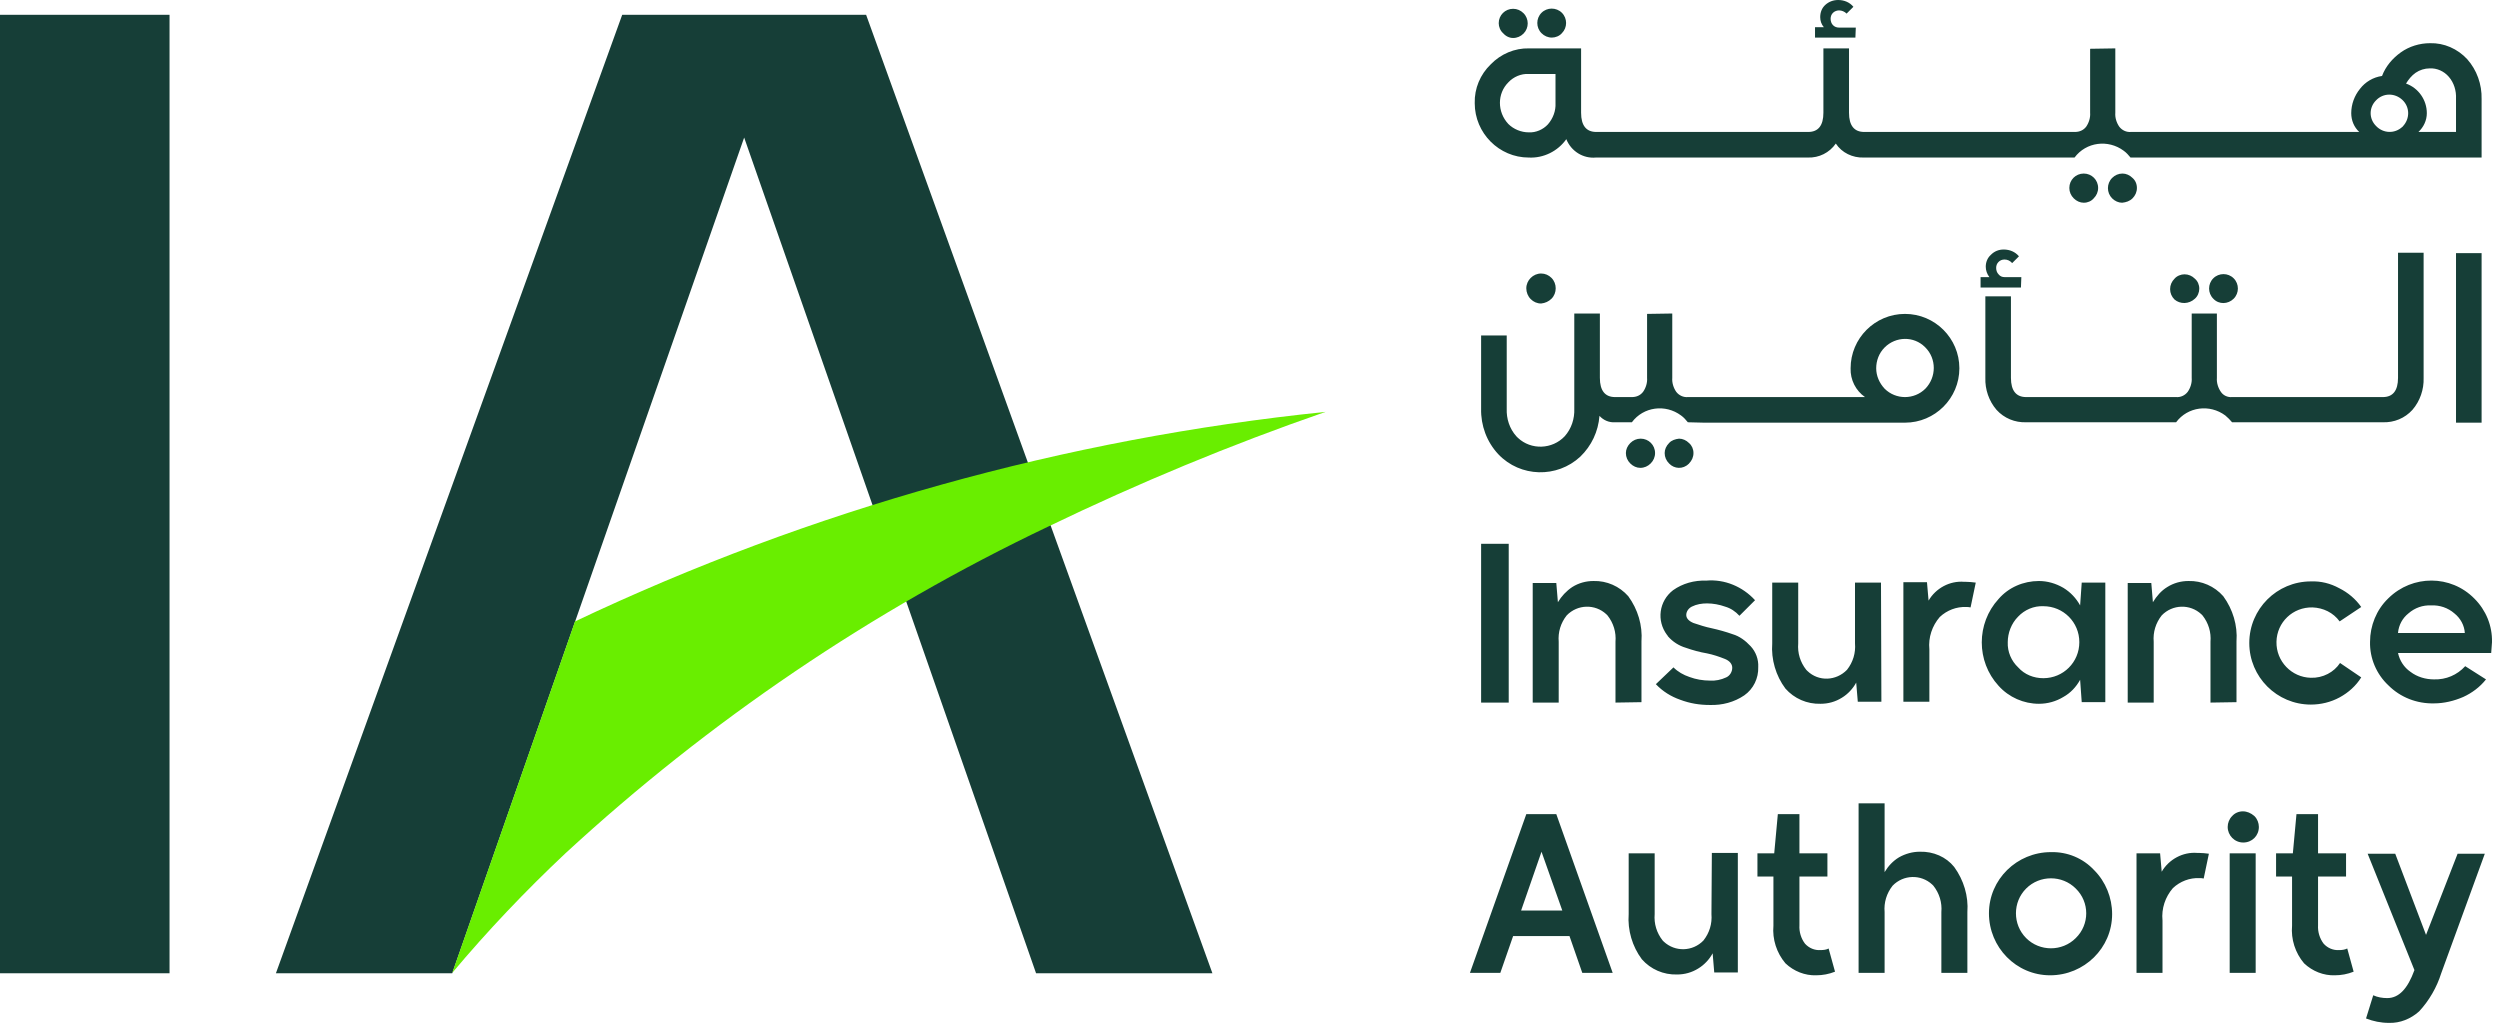
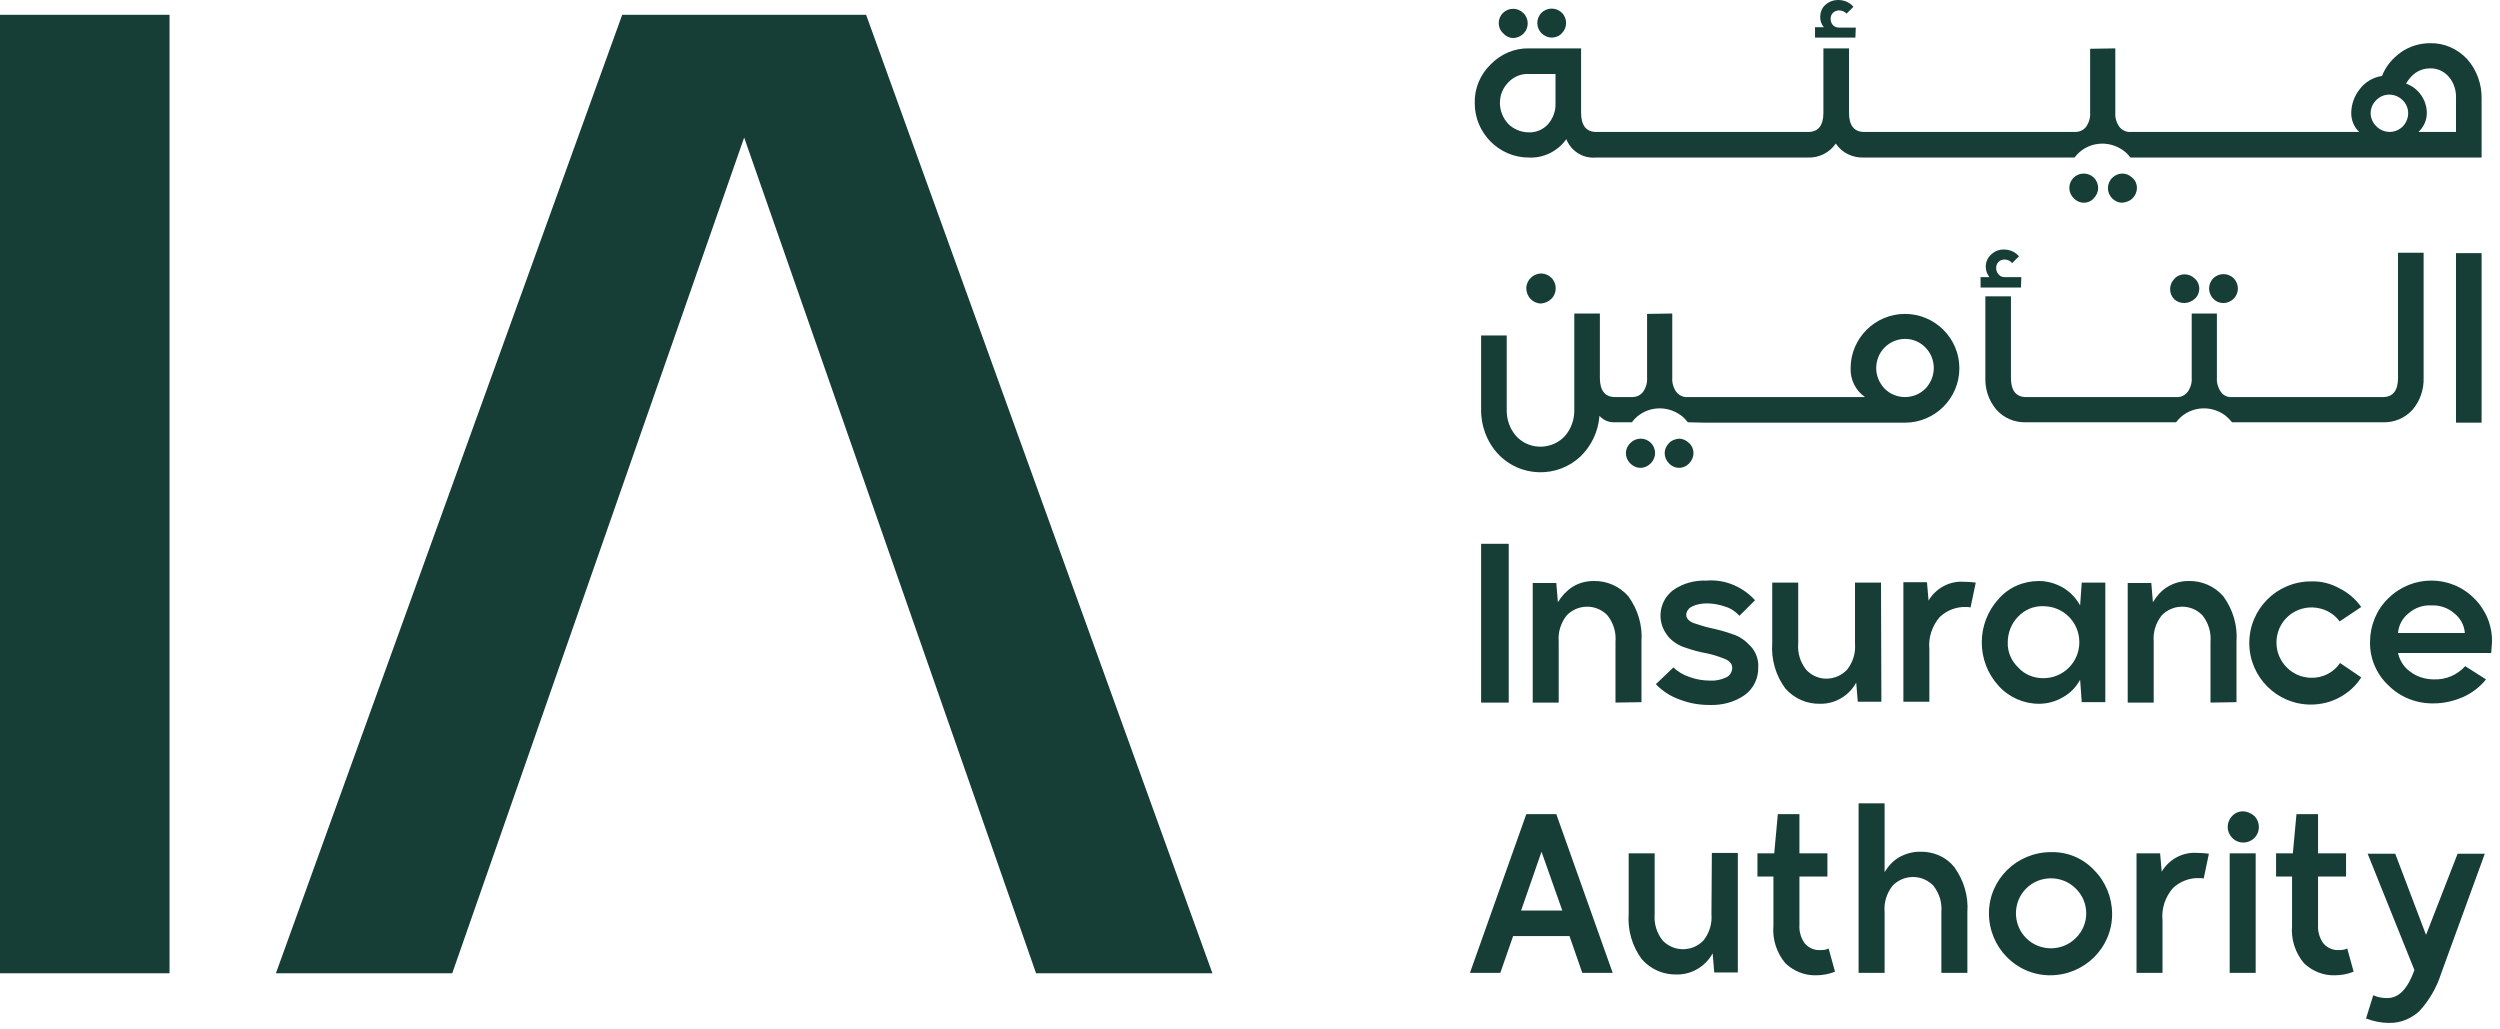
<svg xmlns="http://www.w3.org/2000/svg" width="119" height="49" viewBox="0 0 119 49" fill="none">
  <path d="M91.382 40.542C91.039 40.542 90.696 40.637 90.392 40.809C90.106 40.98 89.878 41.227 89.707 41.513V38.239H88.469V46.309H89.707V43.416C89.669 42.959 89.802 42.522 90.087 42.16C90.601 41.627 91.439 41.608 91.972 42.103C91.991 42.122 92.01 42.141 92.029 42.16C92.314 42.522 92.448 42.959 92.409 43.416V46.309H93.647V43.416C93.704 42.655 93.475 41.894 93.019 41.266C92.638 40.79 92.029 40.523 91.382 40.542ZM96.216 13.191H95.417C95.303 13.191 95.207 13.152 95.131 13.057C95.055 12.981 95.017 12.867 95.017 12.753C95.017 12.639 95.055 12.543 95.131 12.467C95.207 12.391 95.303 12.353 95.417 12.353C95.55 12.353 95.683 12.41 95.778 12.524L96.102 12.201C95.931 11.991 95.664 11.877 95.379 11.877C95.15 11.877 94.941 11.953 94.77 12.125C94.598 12.277 94.522 12.486 94.522 12.696C94.522 12.867 94.579 13.038 94.694 13.191H94.275V13.685H96.197L96.216 13.191ZM89.535 27.732H88.298V30.625C88.336 31.082 88.203 31.52 87.918 31.882C87.404 32.415 86.566 32.453 86.033 31.939C86.014 31.92 85.995 31.901 85.976 31.882C85.691 31.52 85.557 31.082 85.595 30.625V27.732H84.358V30.625C84.301 31.387 84.529 32.167 84.986 32.776C85.405 33.252 86.014 33.519 86.661 33.5C87.023 33.5 87.365 33.404 87.67 33.214C87.956 33.043 88.203 32.776 88.355 32.491L88.431 33.404H89.554L89.535 27.732ZM93.494 27.694C92.809 27.637 92.143 27.999 91.8 28.589L91.724 27.713H90.601V33.404H91.838V30.911C91.781 30.34 91.972 29.788 92.333 29.369C92.676 29.046 93.133 28.874 93.59 28.893C93.647 28.893 93.723 28.893 93.799 28.913L94.046 27.732C93.894 27.713 93.723 27.694 93.57 27.694H93.494ZM86.661 45.224C86.376 45.243 86.109 45.129 85.919 44.92C85.729 44.672 85.633 44.349 85.653 44.044V41.722H86.985V40.618H85.653V38.753H84.625L84.453 40.618H83.654V41.722H84.415V44.063C84.358 44.711 84.568 45.358 84.986 45.853C85.386 46.233 85.919 46.443 86.452 46.424C86.756 46.424 87.061 46.367 87.347 46.252L87.042 45.148C86.947 45.206 86.794 45.224 86.661 45.224ZM78.134 33.423V30.53C78.191 29.769 77.963 29.008 77.506 28.38C77.087 27.904 76.478 27.637 75.85 27.656C75.488 27.656 75.146 27.751 74.841 27.942C74.556 28.132 74.327 28.38 74.156 28.665L74.08 27.751H72.957V33.443H74.194V30.549C74.156 30.093 74.289 29.655 74.575 29.293C75.089 28.76 75.926 28.741 76.459 29.236C76.478 29.255 76.497 29.274 76.516 29.293C76.802 29.655 76.935 30.093 76.897 30.549V33.443L78.134 33.423ZM96.064 29.35C96.369 29.027 96.806 28.836 97.263 28.855C98.215 28.855 98.976 29.617 98.976 30.568C98.976 31.52 98.215 32.282 97.263 32.282C96.806 32.282 96.369 32.11 96.064 31.767C95.74 31.463 95.55 31.025 95.569 30.568C95.569 30.131 95.74 29.674 96.064 29.35ZM97.054 33.5C97.472 33.5 97.872 33.385 98.215 33.176C98.558 32.986 98.824 32.7 99.014 32.358L99.09 33.423H100.213V27.732H99.09L99.014 28.817C98.824 28.475 98.558 28.189 98.215 27.98C97.853 27.77 97.454 27.656 97.054 27.656C96.311 27.656 95.607 27.961 95.131 28.513C94.066 29.674 94.066 31.482 95.131 32.643C95.626 33.195 96.331 33.5 97.054 33.5ZM82.474 30.188C82.15 30.073 81.808 29.978 81.465 29.902C81.18 29.845 80.894 29.75 80.609 29.655C80.38 29.56 80.266 29.426 80.266 29.274C80.266 29.103 80.38 28.951 80.532 28.874C80.761 28.76 81.008 28.722 81.256 28.722C81.541 28.722 81.846 28.779 82.112 28.874C82.379 28.951 82.607 29.103 82.797 29.312L83.54 28.57C82.95 27.923 82.093 27.561 81.218 27.637C80.647 27.618 80.095 27.77 79.638 28.094C78.972 28.608 78.838 29.541 79.352 30.226C79.371 30.245 79.39 30.264 79.39 30.283C79.619 30.549 79.923 30.74 80.247 30.835C80.57 30.949 80.913 31.044 81.256 31.101C81.541 31.159 81.827 31.254 82.112 31.368C82.341 31.463 82.455 31.615 82.455 31.787C82.455 31.977 82.341 32.167 82.169 32.243C81.922 32.358 81.655 32.415 81.389 32.396C81.065 32.396 80.723 32.339 80.418 32.224C80.133 32.129 79.866 31.977 79.657 31.767L78.819 32.567C79.143 32.91 79.543 33.157 79.98 33.309C80.437 33.481 80.894 33.557 81.389 33.557C81.979 33.576 82.55 33.423 83.026 33.1C83.464 32.795 83.711 32.282 83.692 31.748C83.711 31.387 83.578 31.025 83.33 30.759C83.083 30.492 82.797 30.283 82.474 30.188ZM81.465 43.511C81.503 43.968 81.37 44.406 81.084 44.768C80.57 45.301 79.733 45.32 79.2 44.825C79.181 44.806 79.162 44.787 79.143 44.768C78.857 44.406 78.724 43.968 78.762 43.511V40.618H77.525V43.511C77.468 44.273 77.696 45.053 78.153 45.662C78.572 46.138 79.181 46.405 79.828 46.386C80.19 46.386 80.532 46.29 80.837 46.1C81.122 45.929 81.37 45.662 81.522 45.377L81.598 46.29H82.721V40.599H81.484L81.465 43.511ZM115.479 44.501L114.013 40.637H112.7L114.927 46.176C114.603 47.071 114.184 47.509 113.632 47.509C113.404 47.509 113.175 47.471 112.966 47.375L112.623 48.479C112.966 48.612 113.328 48.689 113.708 48.689C114.241 48.708 114.755 48.498 115.155 48.137C115.631 47.623 115.992 46.995 116.202 46.328L118.277 40.637H116.982L115.479 44.501ZM111.348 45.224C111.063 45.243 110.796 45.129 110.606 44.92C110.416 44.672 110.32 44.349 110.339 44.044V41.722H111.672V40.618H110.339V38.753H109.312L109.14 40.618H108.341V41.722H109.102V44.063C109.045 44.711 109.254 45.358 109.673 45.853C110.073 46.233 110.606 46.443 111.139 46.424C111.443 46.424 111.748 46.367 112.033 46.252L111.729 45.148C111.615 45.206 111.481 45.224 111.348 45.224ZM109.997 32.262C109.083 32.243 108.341 31.482 108.36 30.549C108.379 29.617 109.14 28.893 110.073 28.913C110.587 28.931 111.063 29.16 111.367 29.579L112.395 28.893C112.129 28.513 111.767 28.208 111.348 27.999C110.929 27.77 110.473 27.656 109.997 27.675C108.379 27.675 107.066 28.989 107.066 30.607C107.066 32.224 108.379 33.538 109.997 33.538C110.473 33.538 110.948 33.423 111.367 33.195C111.786 32.967 112.148 32.643 112.395 32.243L111.386 31.558C111.101 31.996 110.568 32.282 109.997 32.262ZM114.146 30.112C114.184 29.75 114.356 29.426 114.641 29.198C114.946 28.931 115.326 28.798 115.726 28.817C116.126 28.798 116.525 28.931 116.83 29.198C117.116 29.426 117.306 29.769 117.325 30.131H114.146V30.112ZM118.619 30.568C118.638 29.788 118.334 29.046 117.782 28.494C116.659 27.352 114.831 27.352 113.689 28.475L113.67 28.494C113.118 29.027 112.814 29.788 112.814 30.549C112.795 31.33 113.118 32.091 113.689 32.624C114.26 33.195 115.041 33.5 115.859 33.481C116.335 33.481 116.811 33.366 117.249 33.176C117.667 32.986 118.048 32.7 118.334 32.339L117.344 31.71C116.963 32.129 116.43 32.358 115.859 32.339C115.46 32.339 115.06 32.224 114.736 31.977C114.432 31.768 114.222 31.444 114.146 31.082H118.581C118.6 30.778 118.619 30.587 118.619 30.568ZM72.405 43.34L73.376 40.542L74.365 43.34H72.405ZM72.652 38.753L69.969 46.309H71.415L72.024 44.558H74.708L75.317 46.309H76.764L74.08 38.753H72.652ZM106.761 38.62C106.571 38.62 106.38 38.696 106.247 38.848C106.114 38.981 106.038 39.172 106.038 39.362C106.038 39.762 106.361 40.104 106.78 40.104C107.199 40.104 107.522 39.781 107.522 39.362C107.522 39.172 107.446 38.981 107.313 38.848C107.142 38.696 106.951 38.62 106.761 38.62ZM104.591 40.599C103.906 40.542 103.24 40.904 102.897 41.494L102.821 40.618H101.698V46.309H102.935V43.816C102.878 43.245 103.068 42.693 103.43 42.274C103.773 41.951 104.23 41.779 104.686 41.798C104.743 41.798 104.82 41.798 104.896 41.817L105.143 40.637C104.991 40.618 104.82 40.599 104.667 40.599H104.591ZM106.133 46.309H107.37V40.618H106.133V46.309ZM98.805 44.654C98.158 45.301 97.092 45.301 96.445 44.654C95.797 44.006 95.797 42.94 96.445 42.293C97.092 41.646 98.158 41.646 98.805 42.293C99.471 42.94 99.471 44.006 98.805 44.654ZM97.625 40.561C96.007 40.561 94.674 41.855 94.674 43.473C94.674 45.091 95.969 46.424 97.587 46.424C99.205 46.424 100.537 45.129 100.537 43.511C100.537 42.731 100.232 41.97 99.68 41.418C99.147 40.847 98.405 40.542 97.625 40.561ZM106.457 33.423V30.53C106.514 29.769 106.285 29.008 105.828 28.38C105.41 27.904 104.801 27.637 104.172 27.656C103.811 27.656 103.468 27.751 103.164 27.942C102.878 28.113 102.65 28.38 102.478 28.665L102.402 27.751H101.279V33.443H102.516V30.549C102.478 30.093 102.612 29.655 102.897 29.293C103.411 28.76 104.249 28.741 104.782 29.236C104.801 29.255 104.82 29.274 104.839 29.293C105.124 29.655 105.257 30.093 105.219 30.549V33.443L106.457 33.423ZM77.601 21.09C77.468 21.223 77.392 21.394 77.392 21.565C77.392 21.756 77.468 21.927 77.601 22.06C77.734 22.194 77.906 22.27 78.077 22.27C78.267 22.27 78.439 22.194 78.572 22.06C78.705 21.927 78.781 21.756 78.781 21.565C78.781 21.185 78.477 20.88 78.096 20.88C77.906 20.88 77.734 20.956 77.601 21.09ZM99.661 9.441C99.795 9.308 99.871 9.136 99.871 8.946C99.871 8.565 99.566 8.261 99.186 8.261C98.805 8.261 98.5 8.565 98.5 8.946C98.5 9.136 98.576 9.308 98.71 9.441C98.843 9.574 99.014 9.65 99.186 9.65C99.376 9.65 99.547 9.574 99.661 9.441ZM94.503 14.104V17.987C94.484 18.539 94.675 19.091 95.036 19.51C95.398 19.909 95.912 20.119 96.445 20.1H103.582C104.134 19.358 105.181 19.224 105.924 19.776C106.038 19.871 106.152 19.986 106.247 20.1H113.423C113.956 20.119 114.47 19.909 114.831 19.51C115.193 19.091 115.383 18.539 115.364 17.987V12.029H114.146V17.987C114.146 18.596 113.899 18.901 113.423 18.901H106.247C106.038 18.92 105.828 18.825 105.714 18.653C105.581 18.463 105.505 18.215 105.524 17.987V14.923H104.325V17.987C104.344 18.215 104.268 18.463 104.134 18.653C104.001 18.825 103.792 18.92 103.582 18.901H96.445C95.969 18.901 95.721 18.596 95.721 17.987V14.104H94.503ZM101.508 9.441C101.641 9.308 101.717 9.136 101.717 8.946C101.717 8.756 101.641 8.584 101.508 8.47C101.374 8.337 101.203 8.261 101.032 8.261C100.842 8.261 100.67 8.337 100.537 8.47C100.271 8.737 100.271 9.174 100.537 9.441C100.67 9.574 100.842 9.65 101.013 9.65C101.203 9.631 101.374 9.574 101.508 9.441ZM73.871 1.789C74.042 1.789 74.232 1.713 74.346 1.58C74.613 1.313 74.613 0.876 74.346 0.609C74.08 0.343 73.642 0.343 73.376 0.609C73.109 0.876 73.109 1.313 73.376 1.58C73.509 1.713 73.68 1.789 73.871 1.789ZM104.477 14.218C104.61 14.104 104.686 13.914 104.686 13.742C104.686 13.552 104.61 13.381 104.477 13.267C104.344 13.133 104.172 13.057 103.982 13.057C103.811 13.057 103.62 13.133 103.506 13.267C103.373 13.4 103.297 13.571 103.297 13.761C103.297 13.952 103.373 14.123 103.506 14.256C103.773 14.485 104.191 14.485 104.477 14.218ZM118.124 12.048H116.906V20.119H118.124V12.048ZM71.796 3.921C72.043 3.655 72.405 3.502 72.766 3.521H74.042V4.911C74.061 5.272 73.928 5.634 73.68 5.92C73.452 6.167 73.109 6.319 72.766 6.3C72.405 6.3 72.043 6.148 71.796 5.901C71.263 5.329 71.263 4.454 71.796 3.921ZM113.099 4.777C113.442 4.416 113.994 4.416 114.356 4.758C114.717 5.101 114.717 5.653 114.375 6.015C114.375 6.034 114.356 6.034 114.356 6.034C113.994 6.376 113.442 6.357 113.099 5.996C112.757 5.653 112.757 5.12 113.099 4.777ZM114.984 3.464C115.174 3.331 115.421 3.255 115.65 3.255C115.992 3.236 116.335 3.388 116.563 3.655C116.811 3.94 116.925 4.321 116.906 4.701V6.281H115.117C115.364 6.053 115.517 5.729 115.517 5.387C115.517 4.758 115.117 4.187 114.527 3.978C114.641 3.788 114.793 3.597 114.984 3.464ZM72.766 7.499C73.471 7.537 74.156 7.195 74.556 6.624C74.784 7.195 75.355 7.556 75.964 7.499H86.052C86.585 7.518 87.08 7.271 87.385 6.833C87.67 7.271 88.184 7.518 88.717 7.499H98.748C99.3 6.757 100.347 6.624 101.089 7.176C101.222 7.271 101.317 7.385 101.413 7.499H118.124V4.72C118.143 4.016 117.896 3.331 117.439 2.817C116.982 2.322 116.335 2.037 115.669 2.056C115.174 2.056 114.679 2.208 114.279 2.493C113.88 2.779 113.556 3.16 113.385 3.616C112.966 3.674 112.585 3.902 112.338 4.226C112.072 4.549 111.919 4.968 111.919 5.387C111.919 5.729 112.052 6.053 112.3 6.281H101.432C101.222 6.3 101.013 6.205 100.88 6.034C100.746 5.843 100.67 5.596 100.689 5.368V2.303L99.49 2.322V5.368C99.509 5.596 99.433 5.843 99.3 6.034C99.166 6.205 98.976 6.281 98.767 6.281H88.736C88.26 6.281 88.013 5.977 88.013 5.368V2.303H86.794V5.368C86.794 5.977 86.547 6.281 86.071 6.281H75.983C75.507 6.281 75.26 5.977 75.26 5.368V2.303H72.786C72.1 2.284 71.434 2.57 70.958 3.064C70.463 3.54 70.178 4.206 70.197 4.911C70.197 6.338 71.358 7.499 72.766 7.499C72.786 7.499 72.786 7.499 72.766 7.499ZM72.024 1.808C72.215 1.808 72.386 1.732 72.519 1.599C72.786 1.332 72.786 0.895 72.519 0.628C72.386 0.495 72.215 0.419 72.024 0.419C71.644 0.419 71.339 0.723 71.339 1.104C71.339 1.275 71.415 1.466 71.548 1.58C71.682 1.732 71.853 1.808 72.024 1.808ZM88.336 1.313H87.537C87.423 1.313 87.327 1.275 87.251 1.199C87.175 1.123 87.137 1.009 87.137 0.895C87.137 0.78 87.175 0.685 87.251 0.609C87.327 0.533 87.442 0.495 87.537 0.495C87.67 0.495 87.803 0.552 87.898 0.647L88.222 0.324C88.051 0.114 87.784 0 87.499 0C87.27 0 87.061 0.076 86.89 0.228C86.718 0.381 86.642 0.59 86.642 0.818C86.642 0.99 86.699 1.161 86.814 1.294H86.395V1.789H88.317L88.336 1.313ZM70.501 33.443H71.815V25.886H70.501V33.443ZM79.447 21.09C79.314 21.223 79.238 21.394 79.238 21.565C79.238 21.756 79.314 21.927 79.447 22.06C79.695 22.327 80.114 22.346 80.38 22.079C80.399 22.079 80.399 22.06 80.399 22.06C80.532 21.927 80.609 21.756 80.609 21.565C80.609 21.375 80.532 21.204 80.399 21.09C80.266 20.956 80.095 20.88 79.923 20.88C79.752 20.899 79.562 20.956 79.447 21.09ZM73.852 14.218C74.118 13.952 74.118 13.495 73.852 13.229C73.718 13.095 73.547 13.019 73.357 13.019C72.976 13.019 72.652 13.343 72.652 13.723C72.652 13.914 72.728 14.104 72.862 14.237C72.995 14.371 73.166 14.447 73.357 14.447C73.547 14.428 73.718 14.351 73.852 14.218ZM89.707 16.54C90.24 16.008 91.096 15.989 91.629 16.521L91.648 16.54C92.181 17.073 92.181 17.949 91.648 18.501C91.115 19.034 90.24 19.034 89.707 18.501C89.459 18.235 89.307 17.892 89.307 17.53C89.307 17.169 89.44 16.807 89.707 16.54ZM81.103 20.119H90.677C92.105 20.119 93.266 18.958 93.266 17.53C93.266 16.103 92.105 14.942 90.677 14.942C89.25 14.942 88.089 16.103 88.089 17.53C88.07 18.082 88.336 18.596 88.774 18.901H80.342C80.133 18.92 79.923 18.825 79.79 18.653C79.657 18.463 79.581 18.215 79.6 17.987V14.923L78.401 14.942V17.987C78.42 18.215 78.344 18.463 78.21 18.653C78.077 18.825 77.887 18.901 77.677 18.901H76.878C76.402 18.901 76.154 18.596 76.154 17.987V14.923H74.936V19.453C74.955 19.928 74.803 20.404 74.48 20.766C73.889 21.394 72.881 21.432 72.253 20.842C72.234 20.823 72.195 20.785 72.177 20.766C71.853 20.404 71.701 19.928 71.72 19.453V15.969H70.501V19.453C70.483 20.252 70.768 21.032 71.32 21.622C72.367 22.727 74.118 22.765 75.222 21.737C75.755 21.223 76.078 20.538 76.135 19.795C76.326 20.005 76.592 20.119 76.878 20.1H77.677C78.229 19.358 79.276 19.224 80.018 19.776C80.152 19.871 80.247 19.986 80.342 20.1L81.103 20.119ZM106.323 14.218C106.59 13.952 106.59 13.514 106.323 13.248C106.057 12.981 105.619 12.981 105.353 13.248C105.086 13.514 105.086 13.952 105.353 14.218C105.619 14.504 106.057 14.485 106.323 14.218ZM29.617 0.704L13.133 46.328H21.527L35.422 6.548L49.317 46.328H57.711L41.227 0.704H29.617ZM0 46.328H8.07V0.704H0V46.328Z" fill="#163E37" />
-   <path d="M27.371 29.579L21.527 46.309C23.202 44.311 25.011 42.407 26.914 40.618C33.747 34.318 41.494 29.065 49.888 25.068C54.19 22.993 58.586 21.166 63.097 19.605C50.706 20.88 38.62 24.249 27.371 29.579Z" fill="#69EE00" />
</svg>